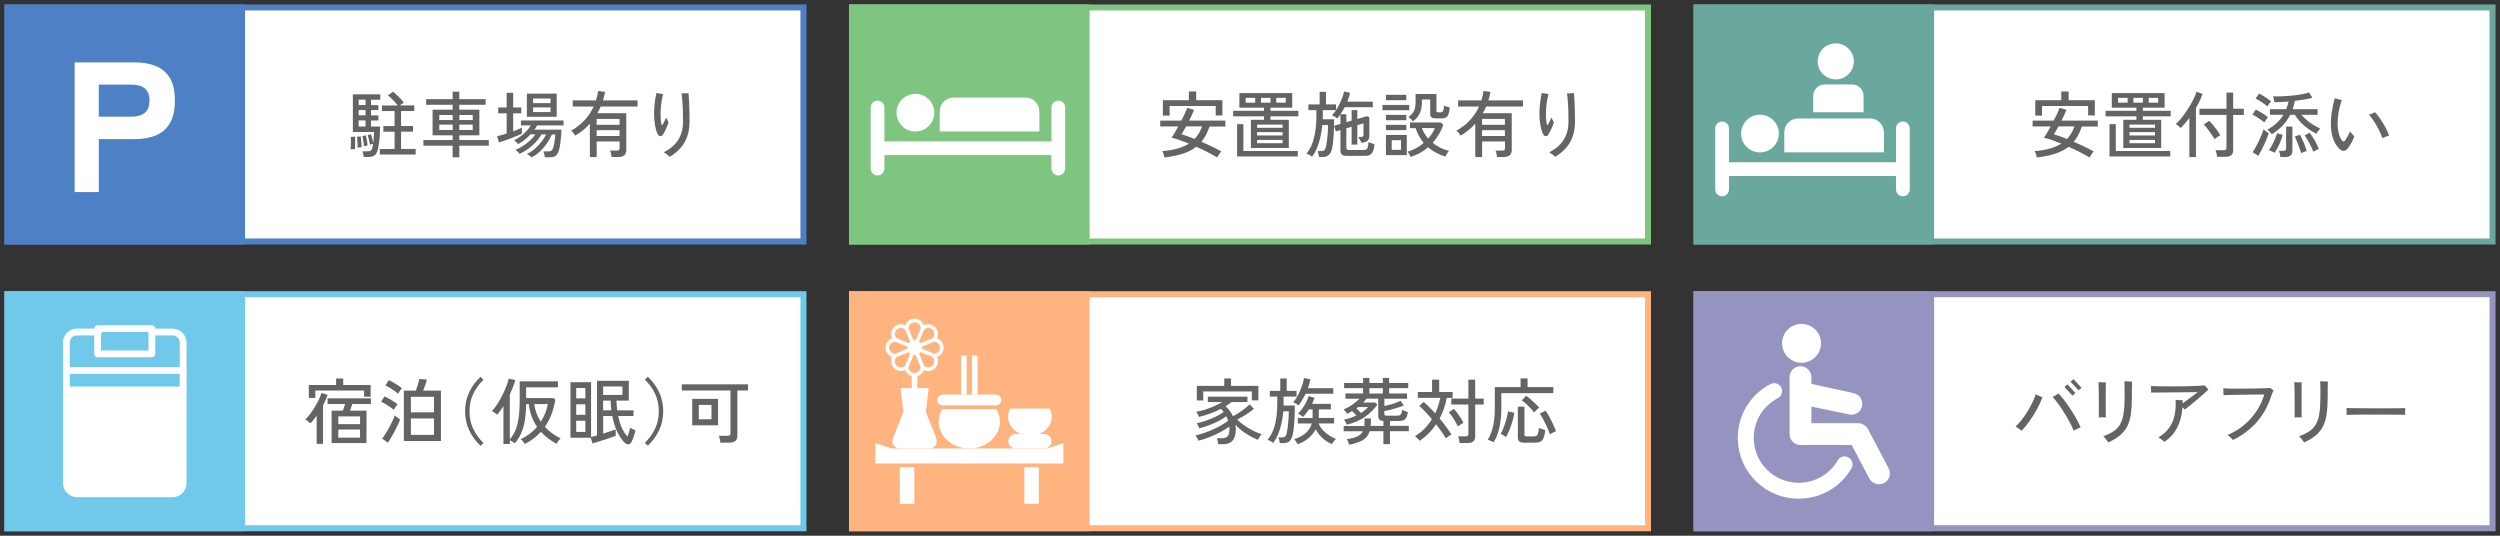
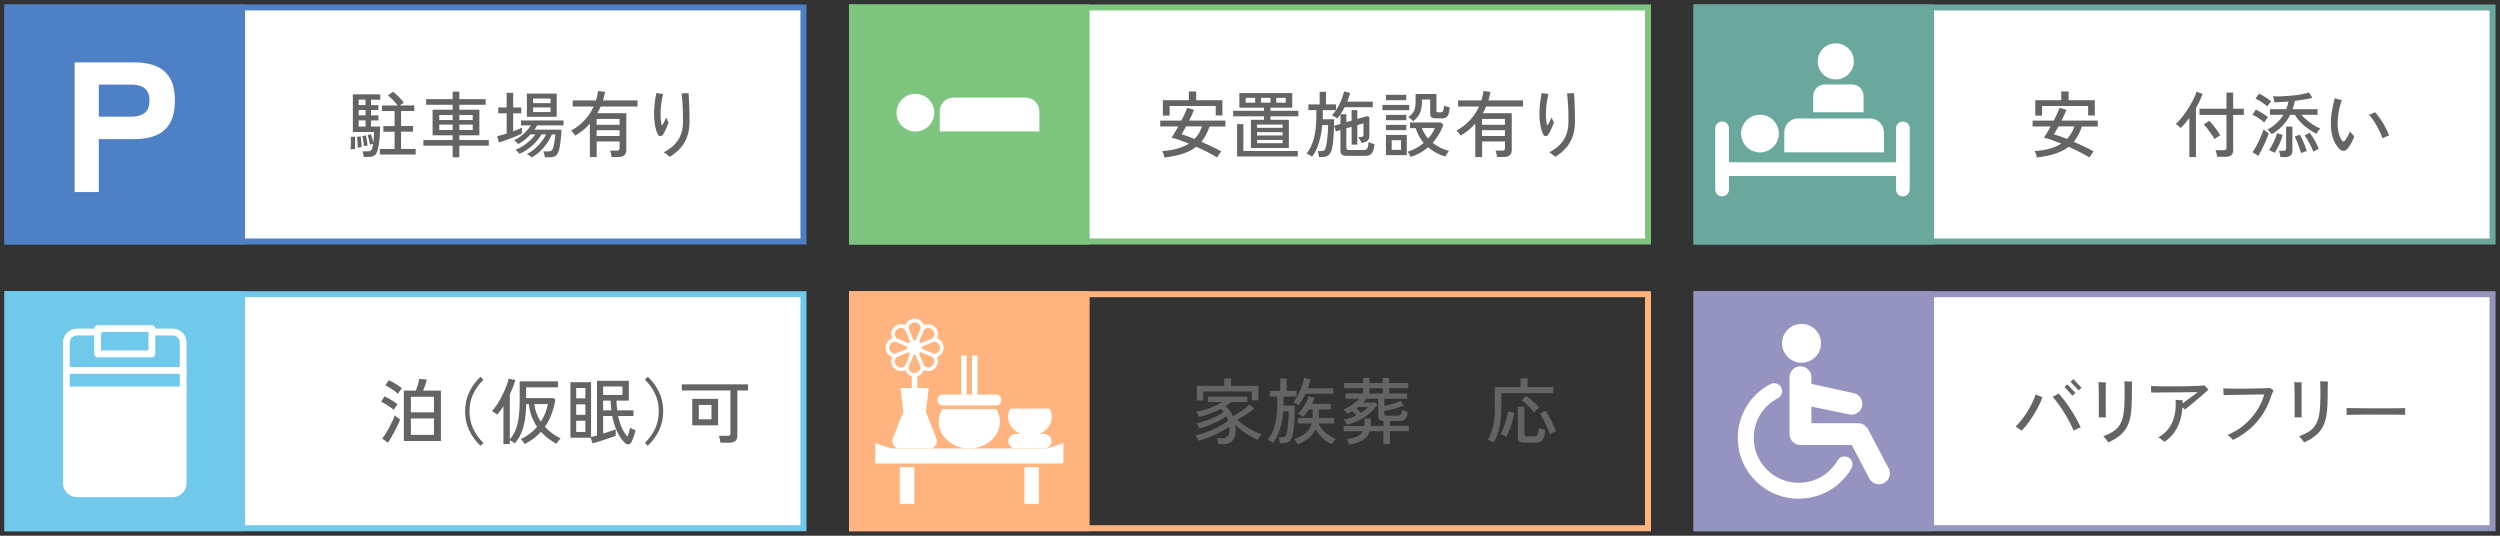
<svg xmlns="http://www.w3.org/2000/svg" id="_レイヤー_1" viewBox="0 0 560 120">
  <rect x="0" y="0" width="560" height="120" fill="#333333" stroke="none" />
  <defs>
    <style>.cls-1{fill:none;stroke:#fff;stroke-linecap:round;stroke-linejoin:round;stroke-width:1.52px;}.cls-2{fill:#6aa79c;}.cls-3{fill:#fff;}.cls-4{fill:#646464;}.cls-5{fill:#7ec57f;}.cls-6{fill:#ffb480;}.cls-7{fill:#4e80c6;}.cls-8{fill:#9594c0;}.cls-9{fill:#70c9eb;}</style>
  </defs>
  <rect class="cls-3" x="1.67" y="1.67" width="178.3" height="52.43" />
  <path class="cls-7" d="M179.3,2.34v51.08H2.34V2.34h176.96M180.65,1H1v53.77h179.65V1h0Z" />
  <rect class="cls-7" x="1" y="1" width="53.89" height="53.77" />
  <path class="cls-4" d="M78.52,33.45c.03-.23.06-.52.07-.87s.02-.71.02-1.06-.01-.64-.03-.85l.95-.08c.01.22.02.5.02.85,0,.35,0,.71,0,1.07,0,.36-.01.66-.02.9-.12,0-.29,0-.5,0-.22,0-.39.02-.52.04ZM81.47,35.15c-.02-.17-.06-.39-.11-.65-.05-.26-.11-.47-.16-.6h1.03c.38,0,.65-.06.82-.17s.3-.37.4-.78c.02-.1.04-.21.06-.34.02-.13.04-.26.06-.4-.1.02-.23.05-.39.1-.16.04-.27.08-.32.1-.04-.31-.11-.68-.21-1.1s-.19-.77-.29-1.05l.73-.18c.09.23.18.53.28.92s.18.72.23,1c.05-.37.1-.76.13-1.19.03-.43.05-.84.05-1.24h-4.74v-8.44h6.14v1.21h-2.07v1.21h1.65v1.11h-1.65v1.19h1.65v1.13h-1.65v1.37h2.04c0,.62-.02,1.25-.06,1.88-.04.63-.1,1.22-.18,1.77-.08.55-.16,1.02-.26,1.42-.16.69-.41,1.15-.75,1.39-.34.24-.83.35-1.46.35h-.97ZM80.1,33.08c.01-.2,0-.46,0-.78-.02-.32-.04-.63-.06-.94-.03-.31-.05-.55-.07-.72l.82-.1c.03.19.06.44.1.75.03.31.06.61.08.91.02.3.03.55.03.76-.08.01-.22.03-.44.05s-.37.04-.45.06ZM80.34,23.53h1.54v-1.21h-1.54v1.21ZM80.34,25.84h1.54v-1.19h-1.54v1.19ZM80.34,28.34h1.54v-1.37h-1.54v1.37ZM81.51,32.76c-.01-.21-.04-.46-.07-.75-.04-.28-.08-.57-.13-.85s-.1-.51-.15-.68l.81-.15c.05.19.1.43.15.72.05.29.09.57.14.85.04.28.07.51.08.69-.03.01-.11.03-.23.05s-.24.04-.36.06c-.12.02-.2.04-.24.05ZM85.08,34.63v-1.26h3.31v-3.86h-2.52v-1.27h2.52v-3.36h-2.83v-1.26h3.52c-.3-.4-.64-.79-1.02-1.19-.38-.39-.77-.76-1.18-1.09l1.18-.79c.44.35.88.75,1.3,1.18.43.43.79.86,1.11,1.29-.11.04-.25.12-.42.24s-.33.24-.48.35h3.23v1.26h-2.96v3.36h2.67v1.27h-2.67v3.86h3.27v1.26h-8.04Z" />
  <path class="cls-4" d="M101.39,35.23v-2.6h-6.55v-1.26h6.55v-1.06h-4.49v-5.74h4.49v-1.1h-5.93v-1.26h5.93v-1.69h1.5v1.69h5.9v1.26h-5.9v1.1h4.49v5.74h-4.49v1.06h6.6v1.26h-6.6v2.6h-1.5ZM98.4,26.89h2.99v-1.13h-2.99v1.13ZM98.4,29.12h2.99v-1.21h-2.99v1.21ZM102.9,26.89h2.99v-1.13h-2.99v1.13ZM102.9,29.12h2.99v-1.21h-2.99v1.21Z" />
  <path class="cls-4" d="M111.76,31.91l-.39-1.42c.28-.05.6-.13.97-.23.37-.1.75-.22,1.15-.35v-4.53h-1.89v-1.31h1.89v-3.29h1.46v3.29h1.81v1.31h-1.81v4.05c.39-.15.75-.3,1.09-.44.34-.14.63-.27.86-.4v1.34c-.27.14-.62.3-1.07.49-.44.19-.91.38-1.41.57-.5.19-.99.37-1.46.53-.47.16-.87.29-1.2.39ZM119.04,35.23c-.04-.05-.13-.13-.27-.24s-.28-.22-.43-.32-.26-.17-.33-.19c.61-.27,1.2-.65,1.77-1.14s1.07-1.02,1.52-1.6c.45-.58.79-1.12,1.03-1.64h-1.02c-.35.59-.77,1.17-1.29,1.73-.51.56-1.08,1.07-1.71,1.52s-1.28.83-1.96,1.1c-.04-.08-.12-.17-.23-.3-.11-.12-.23-.24-.36-.36-.12-.12-.22-.19-.3-.23.55-.2,1.11-.49,1.68-.86.57-.37,1.1-.79,1.6-1.24s.89-.91,1.18-1.36h-1.08c-.4.44-.84.85-1.32,1.23s-.97.69-1.46.94c-.04-.06-.12-.16-.24-.27-.12-.12-.24-.23-.36-.35-.12-.11-.23-.19-.32-.23.47-.21.95-.5,1.44-.86s.93-.76,1.34-1.19.73-.86.97-1.28h-2.2v-1.1h9.54v1.1h-5.93c-.08.16-.16.32-.26.48-.1.16-.2.31-.32.48h6.05c-.01.29-.03.65-.06,1.09s-.07.89-.12,1.36c-.05.47-.12.92-.2,1.35-.08.42-.17.78-.27,1.06-.17.49-.41.84-.7,1.03s-.71.29-1.24.29h-1.15c-.01-.22-.05-.45-.11-.7-.06-.25-.14-.46-.23-.62h1.18c.26,0,.46-.05.61-.14s.27-.27.37-.52c.06-.16.13-.38.19-.65.06-.27.12-.57.17-.88.05-.31.1-.61.13-.9.03-.28.05-.51.06-.69h-.79c-.27.67-.64,1.34-1.11,2.01-.47.67-1,1.28-1.59,1.83s-1.22.98-1.88,1.29ZM118.02,26.16v-5.19h6.68v5.19h-6.68ZM119.41,23.1h3.91v-1.03h-3.91v1.03ZM119.41,25.11h3.91v-1.05h-3.91v1.05Z" />
  <path class="cls-4" d="M132.13,35.18v-7.48c-.47.54-.99,1.03-1.54,1.48s-1.14.85-1.75,1.2c-.09-.17-.23-.37-.42-.6-.19-.23-.37-.39-.52-.5,1.15-.65,2.16-1.42,3.02-2.34.86-.91,1.54-1.94,2.06-3.08h-4.69v-1.37h5.21c.22-.68.37-1.38.47-2.1l1.57.19c-.05.33-.12.66-.21.97-.09.31-.17.62-.26.94h7.74v1.37h-8.25c-.11.26-.22.51-.35.76s-.26.49-.4.73h6.48v8.29c0,1.02-.6,1.53-1.79,1.53h-1.5c-.02-.2-.06-.45-.13-.74-.06-.29-.13-.52-.21-.69h1.49c.23,0,.39-.04.49-.12.1-.08.15-.22.15-.43v-1.5h-5.13v3.5h-1.52ZM133.65,27.95h5.13v-1.31h-5.13v1.31ZM133.65,30.47h5.13v-1.31h-5.13v1.31Z" />
  <path class="cls-4" d="M148.52,30.13c-.15.24-.35.36-.58.37-.24.01-.43-.12-.58-.39-.26-.49-.47-1.15-.62-1.98s-.23-1.69-.23-2.59c0-.71.04-1.48.13-2.31.09-.83.22-1.63.39-2.4.22.02.48.06.78.12.31.06.55.1.72.12-.21.84-.36,1.67-.45,2.5-.1.83-.13,1.61-.11,2.34s.09,1.38.19,1.94c.02.12.06.18.12.18s.13-.07.2-.21c.1-.17.23-.41.39-.73.16-.31.28-.58.36-.79.03.1.08.22.15.38.07.16.14.31.22.46.08.15.13.26.16.32-.09.24-.2.52-.34.86-.14.34-.29.67-.44,1-.16.33-.3.59-.44.8ZM150.02,35.13c-.09-.1-.22-.22-.4-.35-.18-.14-.36-.28-.53-.41-.18-.13-.32-.22-.41-.27,1.42-.7,2.5-1.62,3.23-2.76.73-1.14,1.09-2.52,1.09-4.15,0-1.1-.02-2.03-.05-2.8s-.07-1.43-.12-1.98c-.05-.55-.1-1.06-.15-1.51.1,0,.25,0,.45,0,.2,0,.41-.01.62-.02.21,0,.37,0,.49,0,.04.52.08,1.12.11,1.8.03.68.06,1.41.08,2.18s.03,1.55.03,2.35c0,1.28-.18,2.41-.53,3.39-.35.98-.85,1.84-1.51,2.57-.66.74-1.46,1.4-2.41,1.98Z" />
  <path class="cls-3" d="M16.72,43.01V13.98h13.47c1.83,0,3.42.28,4.76.83,1.34.55,2.38,1.45,3.12,2.7s1.1,2.92,1.1,5.02-.37,3.78-1.1,5.04c-.73,1.26-1.77,2.17-3.12,2.74-1.34.57-2.93.85-4.76.85h-8.06v11.86h-5.4ZM22.13,26.13h7.32c1.25,0,2.23-.28,2.95-.83.72-.55,1.08-1.48,1.08-2.78s-.36-2.18-1.08-2.74c-.72-.55-1.7-.83-2.95-.83h-7.32v7.17Z" />
  <rect class="cls-3" x="190.85" y="1.67" width="178.3" height="52.43" />
  <path class="cls-5" d="M368.48,2.34v51.08h-176.96V2.34h176.96M369.82,1h-179.65v53.77h179.65V1h0Z" />
  <rect class="cls-5" x="190.18" y="1" width="53.89" height="53.77" />
  <path class="cls-4" d="M260.84,35.26c-.03-.18-.1-.42-.2-.73s-.21-.53-.31-.69c2.52-.17,4.52-.73,5.98-1.68-1.47-.6-2.76-1.04-3.88-1.32.2-.29.44-.66.7-1.1.26-.45.53-.92.8-1.41h-4.04v-1.32h4.74c.28-.54.54-1.06.77-1.56s.41-.93.54-1.28l1.54.44c-.14.34-.31.72-.5,1.14-.19.41-.4.84-.61,1.27h8.12v1.32h-3.56c-.23.69-.49,1.31-.79,1.88-.3.56-.64,1.08-1.02,1.54.8.34,1.58.7,2.36,1.07s1.48.74,2.1,1.1c-.09.09-.19.21-.32.38-.12.17-.24.34-.35.51-.11.17-.19.32-.26.45-.67-.4-1.41-.8-2.21-1.22-.81-.41-1.63-.8-2.47-1.17-.84.66-1.84,1.17-3.01,1.55s-2.53.66-4.11.84ZM260.48,25.89v-3.44h5.82v-1.97h1.65v1.97h5.87v3.42h-1.5v-2.13h-10.32v2.15h-1.52ZM267.58,31.13c.74-.77,1.3-1.71,1.67-2.81h-3.57c-.19.37-.38.7-.56,1-.18.3-.33.56-.46.77.42.12.88.27,1.38.44.5.18,1.02.37,1.54.59Z" />
  <path class="cls-4" d="M280.2,33.15v-6.32h2.93v-.77h-6.9v-1.24h6.9v-.71h-5.51v-3.27h11.84v3.27h-4.87v.71h6.24v1.24h-6.24v.77h4.11v6.32h-8.49ZM277.11,35.04v-7.24h1.41v6.02h12.19v1.23h-13.6ZM279.03,23h2.13v-1.08h-2.13v1.08ZM281.59,28.62h5.71v-.71h-5.71v.71ZM281.59,30.34h5.71v-.74h-5.71v.74ZM281.59,32.07h5.71v-.73h-5.71v.73ZM282.46,23h2.13v-1.08h-2.13v1.08ZM285.89,23h2.12v-1.08h-2.12v1.08Z" />
  <path class="cls-4" d="M295.46,35.16c-.02-.18-.06-.41-.12-.69-.06-.28-.12-.49-.17-.63h.86c.28,0,.5-.08.65-.23.15-.15.27-.45.37-.9.05-.25.11-.57.16-.97s.1-.83.15-1.28c.04-.46.08-.9.1-1.33s.03-.8.03-1.11h-1.29c-.09.9-.23,1.8-.43,2.69s-.46,1.71-.77,2.47c-.31.76-.68,1.4-1.1,1.93-.09-.09-.21-.18-.37-.27-.16-.1-.32-.19-.48-.27-.16-.08-.3-.13-.4-.15.73-.86,1.29-2.01,1.66-3.44.37-1.43.56-3.07.56-4.92v-1.39h-1.79v-1.29h2.52v-2.82h1.42v2.82h2.25v1.29h-2.96v1.71c0,.11,0,.22-.02.34h2.55c0,.52,0,1.08-.02,1.69-.02.61-.04,1.23-.08,1.84-.04.61-.08,1.18-.14,1.69s-.12.94-.19,1.26c-.17.7-.43,1.2-.76,1.51-.33.31-.82.46-1.46.46h-.71ZM301.75,34.92c-.53,0-.91-.09-1.14-.27s-.35-.48-.35-.9v-4.61l-1.02.29-.4-1.26,1.42-.42v-2.15c-.23.34-.46.66-.7.94-.14-.12-.34-.25-.59-.4-.25-.15-.46-.26-.61-.32.31-.3.61-.68.91-1.14.29-.46.56-.94.81-1.45s.46-1.01.63-1.49c.17-.48.29-.9.36-1.26l1.37.32c-.09.33-.18.67-.29,1-.11.33-.23.66-.36.98h5.72v1.24h-6.31c-.14.27-.29.54-.44.8s-.32.52-.49.77h1.31v1.77l1.18-.34v-2.35h1.28v1.98l2.17-.63.52.23v4.26c0,.45-.14.79-.41,1.02-.27.23-.73.38-1.37.46-.08-.21-.17-.42-.29-.62-.12-.2-.22-.34-.31-.41-.01-.03,0-.09.02-.16v-.13h.52c.19,0,.33-.04.41-.11.08-.08.12-.2.12-.37v-2.56l-1.38.4v4.37h-1.28v-4l-1.18.35v4.37c0,.16.04.28.13.36s.25.12.49.12h3.01c.3,0,.54-.02.72-.07.18-.05.32-.2.41-.45.1-.25.17-.67.21-1.27.15.09.37.17.65.27.29.09.52.16.7.22-.08.62-.18,1.11-.31,1.47-.13.35-.29.61-.48.77-.19.16-.41.26-.67.31s-.55.06-.89.06h-3.82Z" />
  <path class="cls-4" d="M309.67,24.68v-1.18h6v1.18h-6ZM310.45,26.92v-1.19h4.56v1.19h-4.56ZM310.45,29.15v-1.18h4.56v1.18h-4.56ZM310.45,34.75v-4.53h4.67v4.53h-4.67ZM310.46,22.45v-1.21h4.54v1.21h-4.54ZM311.74,33.57h2.09v-2.16h-2.09v2.16ZM315.98,35.15c-.05-.15-.15-.35-.3-.61-.15-.26-.28-.44-.4-.55.7-.2,1.36-.48,1.96-.82.61-.34,1.17-.73,1.67-1.16-.42-.49-.78-1.02-1.08-1.58s-.54-1.13-.73-1.73h-1.26v-1.26h6.92l.55.53c-.56,1.53-1.36,2.87-2.39,4.03.52.42,1.09.78,1.71,1.09.62.31,1.26.54,1.93.69-.08.09-.17.21-.28.38s-.22.33-.31.5c-.09.17-.15.3-.19.4-.77-.21-1.47-.5-2.12-.85-.65-.35-1.23-.76-1.76-1.22-.56.48-1.17.91-1.83,1.27-.66.37-1.36.66-2.1.89ZM316.53,27.16c-.13-.16-.29-.33-.49-.51-.2-.18-.39-.31-.57-.41.4-.31.71-.61.95-.9.23-.29.4-.63.51-1.02.11-.39.16-.88.16-1.48v-1.79h4.67v3.76c0,.13.03.22.09.27.06.05.18.08.36.08h.47c.16,0,.29-.03.4-.1.1-.07.19-.21.25-.43.06-.22.11-.54.13-.97.15.08.35.15.61.22.25.07.48.13.67.17-.05.69-.15,1.21-.29,1.56-.14.35-.34.6-.61.73-.26.13-.6.19-1.01.19h-.99c-.56,0-.95-.08-1.16-.23-.22-.15-.32-.41-.32-.79v-3.21h-1.86v.63c0,.94-.15,1.73-.44,2.4-.3.66-.8,1.27-1.51,1.83ZM319.92,31.03c.67-.76,1.16-1.54,1.49-2.34h-2.91c.15.42.35.83.59,1.22s.52.77.83,1.12Z" />
  <path class="cls-4" d="M330.46,35.18v-7.48c-.47.54-.99,1.03-1.54,1.48-.56.45-1.14.85-1.75,1.2-.09-.17-.23-.37-.42-.6-.19-.23-.37-.39-.52-.5,1.15-.65,2.16-1.42,3.02-2.34.86-.91,1.54-1.94,2.06-3.08h-4.69v-1.37h5.21c.22-.68.37-1.38.47-2.1l1.57.19c-.05.33-.12.66-.21.97-.09.31-.17.62-.26.94h7.75v1.37h-8.25c-.11.26-.22.51-.35.76s-.26.49-.4.73h6.48v8.29c0,1.02-.6,1.53-1.79,1.53h-1.5c-.02-.2-.06-.45-.13-.74-.07-.29-.13-.52-.21-.69h1.49c.23,0,.39-.04.48-.12.1-.08.15-.22.15-.43v-1.5h-5.12v3.5h-1.52ZM331.98,27.95h5.12v-1.31h-5.12v1.31ZM331.98,30.47h5.12v-1.31h-5.12v1.31Z" />
  <path class="cls-4" d="M346.85,30.13c-.15.24-.34.36-.58.37s-.43-.12-.58-.39c-.26-.49-.47-1.15-.62-1.98-.16-.82-.24-1.69-.24-2.59,0-.71.04-1.48.13-2.31.09-.83.22-1.63.39-2.4.22.02.48.06.78.12.31.06.55.1.72.12-.21.84-.36,1.67-.45,2.5-.1.83-.13,1.61-.11,2.34.02.73.09,1.38.19,1.94.02.12.06.18.12.18s.13-.07.2-.21c.1-.17.23-.41.39-.73.16-.31.28-.58.36-.79.03.1.08.22.15.38s.14.31.22.46c.08.15.13.26.16.32-.09.24-.2.52-.34.86-.14.34-.29.67-.45,1s-.3.59-.44.8ZM348.36,35.13c-.09-.1-.22-.22-.4-.35-.18-.14-.36-.28-.53-.41s-.32-.22-.41-.27c1.42-.7,2.5-1.62,3.23-2.76.73-1.14,1.09-2.52,1.09-4.15,0-1.1-.02-2.03-.05-2.8-.03-.77-.07-1.43-.12-1.98-.05-.55-.1-1.06-.15-1.51.1,0,.25,0,.45,0,.2,0,.41-.01.62-.02s.37,0,.49,0c.04.52.08,1.12.11,1.8s.06,1.41.08,2.18c.02.77.03,1.55.03,2.35,0,1.28-.18,2.41-.53,3.39-.35.98-.85,1.84-1.51,2.57-.66.74-1.46,1.4-2.41,1.98Z" />
-   <path class="cls-3" d="M237.06,22.54c-.85,0-1.54.69-1.54,1.54v7.59h-37.41v-7.59c0-.85-.69-1.54-1.54-1.54s-1.54.69-1.54,1.54v13.68c0,.85.69,1.54,1.54,1.54s1.54-.69,1.54-1.54v-3.02h37.41v3.02c0,.85.69,1.54,1.54,1.54s1.54-.69,1.54-1.54v-13.68c0-.85-.69-1.54-1.54-1.54Z" />
  <ellipse class="cls-3" cx="205.05" cy="25.24" rx="4.23" ry="4.22" />
  <path class="cls-3" d="M232.81,24.94c0-1.69-1.39-3.08-3.08-3.08h-16.15c-1.7,0-3.08,1.38-3.08,3.08v4.51h22.32v-4.51Z" />
  <rect class="cls-3" x="380.02" y="1.67" width="178.3" height="52.43" />
  <path class="cls-2" d="M557.66,2.34v51.08h-176.96V2.34h176.96M559,1h-179.65v53.77h179.65V1h0Z" />
  <rect class="cls-2" x="379.35" y="1" width="53.89" height="53.77" />
  <path class="cls-4" d="M456.26,35.26c-.03-.18-.1-.42-.2-.73-.1-.3-.21-.53-.32-.69,2.52-.17,4.52-.73,5.98-1.68-1.47-.6-2.76-1.04-3.88-1.32.21-.29.44-.66.7-1.1.26-.45.53-.92.8-1.41h-4.04v-1.32h4.74c.28-.54.54-1.06.77-1.56s.41-.93.54-1.28l1.54.44c-.14.34-.31.72-.5,1.14-.19.41-.4.84-.61,1.27h8.12v1.32h-3.56c-.23.69-.49,1.31-.79,1.88s-.64,1.08-1.02,1.54c.8.34,1.58.7,2.36,1.07s1.48.74,2.1,1.1c-.09.09-.19.21-.32.38-.12.17-.24.34-.35.51-.11.17-.19.32-.26.45-.67-.4-1.41-.8-2.22-1.22-.81-.41-1.63-.8-2.47-1.17-.84.66-1.84,1.17-3.01,1.55s-2.53.66-4.11.84ZM455.9,25.89v-3.44h5.82v-1.97h1.65v1.97h5.87v3.42h-1.5v-2.13h-10.32v2.15h-1.52ZM463,31.13c.74-.77,1.3-1.71,1.67-2.81h-3.57c-.19.37-.38.7-.56,1-.18.3-.33.56-.46.77.42.12.88.27,1.38.44.5.18,1.02.37,1.54.59Z" />
-   <path class="cls-4" d="M475.62,33.15v-6.32h2.93v-.77h-6.9v-1.24h6.9v-.71h-5.51v-3.27h11.83v3.27h-4.87v.71h6.24v1.24h-6.24v.77h4.11v6.32h-8.49ZM472.53,35.04v-7.24h1.41v6.02h12.19v1.23h-13.6ZM474.45,23h2.13v-1.08h-2.13v1.08ZM477.01,28.62h5.71v-.71h-5.71v.71ZM477.01,30.34h5.71v-.74h-5.71v.74ZM477.01,32.07h5.71v-.73h-5.71v.73ZM477.88,23h2.13v-1.08h-2.13v1.08ZM481.31,23h2.12v-1.08h-2.12v1.08Z" />
  <path class="cls-4" d="M490.42,35.18v-8.76c-.32.43-.65.84-.99,1.23-.33.39-.66.73-.97,1.03-.1-.12-.26-.28-.5-.48-.24-.2-.43-.34-.58-.43.33-.29.69-.66,1.07-1.11.38-.45.75-.95,1.13-1.49.38-.54.73-1.1,1.06-1.66.33-.56.61-1.1.85-1.61s.41-.96.52-1.35l1.37.48c-.17.49-.39,1.01-.64,1.55-.25.54-.54,1.08-.85,1.61v10.99h-1.47ZM496.63,35.13c-.01-.2-.05-.46-.13-.77-.08-.31-.15-.55-.23-.71h1.83c.23,0,.39-.04.48-.12.1-.08.15-.23.15-.44v-7.34h-6.05v-1.4h6.05v-3.61h1.5v3.61h2.39v1.4h-2.39v7.87c0,.53-.14.91-.43,1.15-.29.24-.73.36-1.33.36h-1.84ZM496.05,31.18c-.15-.3-.37-.66-.66-1.08-.29-.42-.58-.83-.9-1.23-.31-.4-.59-.73-.84-.98l1.23-.84c.26.26.54.58.85.96.31.38.61.77.9,1.18.29.4.53.78.71,1.12-.1.04-.24.12-.41.23-.18.11-.35.23-.52.35-.17.12-.29.22-.36.28Z" />
  <path class="cls-4" d="M507.21,27.44c-.19-.18-.45-.39-.77-.61-.32-.23-.64-.44-.98-.65-.33-.21-.64-.37-.91-.48l.74-1.16c.28.13.59.29.92.49.33.2.66.4.99.61.32.21.6.42.82.62-.05.06-.14.18-.26.34-.12.16-.23.32-.34.48-.11.16-.18.28-.23.35ZM505.86,34.91l-1.28-.82c.22-.31.44-.69.69-1.12.24-.44.48-.89.71-1.37s.44-.95.62-1.4c.18-.46.32-.86.42-1.22.09.08.21.17.36.29.15.12.3.23.45.34.15.11.27.19.37.24-.1.33-.24.72-.42,1.17s-.39.91-.61,1.39-.45.94-.68,1.38c-.23.44-.44.82-.63,1.13ZM507.88,23.84c-.19-.18-.45-.39-.76-.61-.31-.23-.64-.44-.97-.65-.33-.21-.64-.37-.91-.49l.78-1.13c.26.12.56.28.91.48.34.2.68.42,1.01.65.33.23.59.43.8.61-.05.06-.14.18-.27.33s-.24.31-.36.46c-.11.15-.19.27-.23.35ZM508.88,30.05c-.11-.14-.26-.32-.46-.53s-.37-.38-.53-.48c.82-.44,1.52-.94,2.11-1.5.59-.56,1.08-1.17,1.48-1.82h-3.01v-1.26h3.64c.23-.56.4-1.13.53-1.71-.53.04-1.06.08-1.59.1s-1.05.05-1.56.06c-.02-.16-.07-.39-.15-.69s-.14-.51-.19-.65c.61.03,1.29.04,2.02,0,.73-.03,1.47-.08,2.21-.15.74-.07,1.45-.17,2.11-.29s1.24-.26,1.74-.42l.73,1.21c-.54.14-1.14.27-1.81.38-.67.11-1.37.21-2.1.3-.06.33-.14.65-.23.96s-.18.6-.27.9h5.59v1.26h-3.62c.34.4.75.79,1.21,1.19.46.39.95.75,1.47,1.07.52.32,1.03.59,1.54.81-.08.06-.17.17-.28.31-.11.15-.22.3-.33.45-.11.16-.19.29-.26.41-.64-.31-1.26-.69-1.87-1.13-.61-.44-1.17-.92-1.67-1.45s-.94-1.08-1.29-1.66h-1.03c-.46.91-1.04,1.73-1.72,2.44-.68.72-1.49,1.35-2.4,1.9ZM509.51,34.23c-.08-.05-.19-.12-.36-.2s-.33-.16-.49-.23c-.17-.07-.3-.13-.41-.16.25-.35.49-.75.72-1.19s.44-.88.63-1.34.34-.88.46-1.28l1.26.39c-.17.67-.42,1.37-.75,2.1-.33.73-.68,1.37-1.06,1.92ZM510.82,35.2c-.02-.19-.06-.44-.13-.73-.06-.3-.13-.52-.19-.69h.97c.22,0,.37-.04.47-.11.1-.08.15-.21.15-.42v-4.89h1.41v5.37c0,.51-.14.88-.42,1.11-.28.24-.71.35-1.29.35h-.95ZM515.44,34.28c-.12-.37-.25-.77-.4-1.21-.15-.44-.31-.88-.49-1.31-.17-.44-.35-.83-.53-1.17l1.18-.42c.33.62.63,1.26.88,1.9.25.64.47,1.23.64,1.77-.15.02-.36.09-.64.19-.28.11-.49.19-.64.26ZM518.21,34c-.25-.6-.54-1.23-.89-1.9-.34-.66-.71-1.25-1.08-1.77l1.12-.6c.45.59.85,1.19,1.19,1.81.34.61.63,1.22.88,1.82-.15.04-.35.13-.61.27-.25.13-.46.26-.61.36Z" />
  <path class="cls-4" d="M524.04,33.36c-.6-.57-1.07-1.31-1.39-2.21-.32-.9-.5-1.91-.53-3.02-.03-.99.04-2.01.2-3.05s.39-2.07.66-3.08c.19.06.46.14.78.23.33.09.59.15.8.19-.33.94-.58,1.89-.73,2.85s-.22,1.88-.21,2.73c.02.69.12,1.34.28,1.94.17.61.38,1.09.64,1.46.28.37.54.38.79.03.15-.21.33-.52.55-.9.21-.39.39-.75.53-1.08.09.12.19.25.32.4.13.15.25.28.37.41.12.13.21.23.26.29-.16.46-.37.93-.62,1.4-.25.47-.51.88-.77,1.21-.31.4-.63.61-.95.63-.32.02-.65-.12-.99-.44ZM533.66,30.95c-.19-.57-.45-1.17-.76-1.8-.31-.63-.66-1.24-1.04-1.84-.38-.6-.78-1.14-1.2-1.62.2-.05.45-.14.73-.26.28-.12.49-.22.61-.29.42.44.84.97,1.25,1.58.42.61.79,1.24,1.13,1.88.34.64.6,1.23.78,1.77-.16.04-.4.12-.7.24-.31.12-.57.23-.8.34Z" />
  <ellipse class="cls-3" cx="411.21" cy="13.75" rx="4.05" ry="4.04" />
  <path class="cls-3" d="M408.74,18.92h6.13c1.42,0,2.57,1.15,2.57,2.57v3.66h-11.28v-3.66c0-1.42,1.15-2.57,2.57-2.57Z" />
  <path class="cls-3" d="M426.24,27.22c-.85,0-1.54.69-1.54,1.54v7.59h-37.41v-7.59c0-.85-.69-1.54-1.54-1.54s-1.54.69-1.54,1.54v13.68c0,.85.69,1.54,1.54,1.54s1.54-.69,1.54-1.54v-3.02h37.41v3.02c0,.85.69,1.54,1.54,1.54s1.54-.69,1.54-1.54v-13.68c0-.85-.69-1.54-1.54-1.54Z" />
  <ellipse class="cls-3" cx="394.23" cy="29.92" rx="4.23" ry="4.22" />
  <path class="cls-3" d="M421.99,29.62c0-1.69-1.39-3.08-3.08-3.08h-16.15c-1.7,0-3.08,1.38-3.08,3.08v4.51h22.32v-4.51Z" />
  <rect class="cls-3" x="1.67" y="65.9" width="178.3" height="52.43" />
  <path class="cls-9" d="M179.3,66.57v51.08H2.34v-51.08h176.96M180.65,65.23H1v53.77h179.65v-53.77h0Z" />
  <rect class="cls-9" x="1" y="65.23" width="53.89" height="53.77" />
-   <path class="cls-4" d="M70.93,99.43v-6.32c-.24.33-.47.65-.7.94-.23.29-.46.55-.69.79-.08-.08-.19-.17-.34-.29s-.3-.23-.45-.35c-.15-.11-.27-.19-.36-.23.33-.31.69-.73,1.08-1.24.38-.52.75-1.06,1.1-1.65.35-.58.65-1.14.91-1.69.26-.54.43-1,.52-1.36l1.39.42c-.25.74-.59,1.53-1.03,2.35v8.63h-1.42ZM69.17,89.13v-2.89h6.11v-1.47h1.6v1.47h6.14v2.63h-1.46v-1.39h-10.93v1.65h-1.47ZM74.28,99.25v-7.26h2.51c.09-.24.18-.49.27-.77.1-.28.18-.52.26-.73h-3.93v-1.26h9.69v1.26h-4.16c-.08.23-.16.48-.25.76-.09.28-.18.53-.27.74h3.7v7.26h-7.83ZM75.78,95.01h4.87v-1.74h-4.87v1.74ZM75.78,98.04h4.87v-1.82h-4.87v1.82Z" />
  <path class="cls-4" d="M88.19,91.8c-.19-.17-.46-.38-.81-.61-.35-.24-.7-.46-1.06-.69-.36-.22-.68-.39-.95-.51l.76-1.21c.3.14.63.31.99.51.36.2.71.41,1.05.63.34.22.63.43.87.64-.06.09-.16.21-.27.37-.12.16-.23.32-.34.48-.11.16-.19.29-.24.39ZM86.89,99.17l-1.29-.94c.24-.3.5-.67.78-1.11.28-.44.56-.91.82-1.41.27-.5.51-.98.73-1.45.22-.47.38-.87.5-1.22.1.08.22.18.37.31s.3.25.46.36c.16.11.28.2.36.25-.11.33-.27.73-.49,1.19-.22.46-.46.95-.73,1.45-.26.51-.53.98-.79,1.44s-.5.83-.72,1.13ZM89.15,88.2c-.19-.18-.46-.4-.81-.65-.35-.25-.7-.48-1.07-.71-.37-.23-.68-.39-.95-.5l.76-1.19c.28.12.61.29.99.5.38.22.74.44,1.1.68.36.24.64.45.84.65-.05.06-.14.18-.26.35-.12.17-.24.33-.36.5-.12.17-.2.29-.24.38ZM90.46,98.78v-11.28h2.68c.1-.26.2-.55.31-.87.11-.32.2-.64.29-.96.09-.32.15-.58.19-.8l1.68.16c-.08.34-.19.75-.36,1.23s-.32.89-.47,1.24h3.99v11.28h-8.33ZM92.04,92.36h5.17v-3.48h-5.17v3.48ZM92.04,97.41h5.17v-3.68h-5.17v3.68Z" />
  <path class="cls-4" d="M107.63,99.85c-1.05-.97-1.88-2.11-2.51-3.41-.63-1.31-.94-2.74-.94-4.31s.31-3.01.94-4.31c.62-1.31,1.46-2.44,2.51-3.41l.66.65c-.98.97-1.75,2.04-2.3,3.2s-.82,2.46-.82,3.88.27,2.71.82,3.88c.55,1.17,1.31,2.23,2.3,3.2l-.66.65Z" />
  <path class="cls-4" d="M112.77,99.46v-8.48c-.23.35-.46.69-.69,1.02-.23.32-.47.62-.7.89-.15-.14-.34-.28-.57-.44-.23-.15-.43-.27-.61-.37.4-.42.8-.94,1.2-1.56.4-.62.77-1.28,1.12-1.98.35-.7.65-1.38.9-2.03.25-.66.42-1.22.52-1.69l1.49.32c-.3,1.04-.71,2.12-1.23,3.23v10.07c.87-1.02,1.46-2.24,1.76-3.65.3-1.41.45-3.06.45-4.95v-4.42h8.57v1.34h-7.13v2.4h6.1l.45.34c-.39,2.42-1.17,4.46-2.34,6.11.51.55,1.06,1.04,1.66,1.48.6.44,1.21.81,1.85,1.12-.1.08-.21.19-.33.34-.12.15-.24.31-.34.47-.1.16-.18.29-.23.39-.65-.34-1.26-.74-1.85-1.18s-1.13-.94-1.64-1.5c-1,1.09-2.21,1.99-3.62,2.73-.08-.14-.21-.33-.4-.56-.19-.24-.36-.41-.5-.52,1.46-.72,2.67-1.64,3.65-2.76-.48-.71-.89-1.49-1.21-2.34s-.54-1.77-.65-2.76h-.58c-.02,1.32-.12,2.51-.29,3.57-.17,1.06-.44,2.01-.8,2.86s-.84,1.63-1.45,2.34c-.11-.09-.28-.2-.52-.35-.24-.15-.44-.26-.6-.33v.85h-1.42ZM121.15,94.46c.38-.58.7-1.2.96-1.86.26-.66.47-1.36.61-2.09h-3.06c.11.76.29,1.47.54,2.13.25.66.57,1.26.95,1.82Z" />
  <path class="cls-4" d="M132.73,99.31l-.42-1.26h-4.53v-12.44h4.62v12.28c.17-.04.37-.09.6-.15.23-.06.47-.13.73-.2v-12.24h7.13v4.44h-2.78c.02.39.05.76.07,1.12s.06.71.1,1.06h3.65v1.27h-3.43c.22,1.05.5,1.97.86,2.73.36.77.77,1.4,1.22,1.88.13-.31.25-.65.36-1.01.11-.36.18-.69.23-.98.08.05.19.12.34.19.15.08.31.15.48.23.17.08.3.13.4.18-.09.39-.22.83-.39,1.34s-.35.94-.53,1.29c-.17.32-.41.49-.7.49s-.58-.13-.86-.41c-.61-.62-1.16-1.43-1.63-2.41s-.84-2.16-1.1-3.52h-2.04v3.94c.55-.17,1.08-.35,1.59-.52.51-.18.92-.32,1.22-.43v1.45c-.29.11-.67.24-1.13.4-.46.16-.95.33-1.46.49-.51.17-1,.32-1.46.46-.46.14-.84.25-1.14.34ZM129.07,89.22h2.05v-2.31h-2.05v2.31ZM129.07,92.91h2.05v-2.34h-2.05v2.34ZM129.07,96.75h2.05v-2.5h-2.05v2.5ZM135.1,88.46h4.33v-1.89h-4.33v1.89ZM135.1,91.91h1.84c-.04-.34-.08-.7-.1-1.06-.03-.37-.05-.74-.07-1.11h-1.67v2.18Z" />
  <path class="cls-4" d="M145.11,99.85l-.66-.65c.99-.97,1.76-2.04,2.3-3.2.54-1.17.82-2.46.82-3.88s-.27-2.71-.82-3.88c-.54-1.17-1.31-2.23-2.3-3.2l.66-.65c1.05.97,1.88,2.1,2.51,3.41.62,1.31.94,2.75.94,4.31s-.31,3.01-.94,4.31c-.63,1.31-1.46,2.44-2.51,3.41Z" />
  <path class="cls-4" d="M161.38,99.15c-.02-.22-.07-.48-.14-.8-.07-.32-.14-.56-.22-.73h1.96c.23,0,.39-.04.49-.11.1-.08.15-.23.15-.45v-9.6h-10.9v-1.37h14.83v1.37h-2.38v10.13c0,.54-.15.93-.45,1.19-.3.25-.77.38-1.39.38h-1.96ZM155.06,95.28v-5.94h5.79v5.94h-5.79ZM156.54,93.91h2.83v-3.21h-2.83v3.21Z" />
  <path class="cls-1" d="M34.21,74.37h4.44c1.31,0,2.38,1.06,2.38,2.37v31.5c0,1.31-1.06,2.37-2.38,2.37h-21.4c-1.31,0-2.38-1.06-2.38-2.37v-31.5c0-1.31,1.06-2.37,2.38-2.37h4.81" />
  <rect class="cls-1" x="21.87" y="73.61" width="12.15" height="5.66" />
  <line class="cls-1" x1="14.87" y1="82.98" x2="41.02" y2="82.98" />
  <line class="cls-1" x1="14.87" y1="87.35" x2="41.02" y2="87.35" />
  <path class="cls-3" d="M14.87,108.24c0,1.31,1.06,2.37,2.38,2.37h21.4c1.31,0,2.38-1.06,2.38-2.37v-20.78H14.87v20.78Z" />
-   <rect class="cls-3" x="190.85" y="65.9" width="178.3" height="52.43" />
  <path class="cls-6" d="M368.48,66.57v51.08h-176.96v-51.08h176.96M369.82,65.23h-179.65v53.77h179.65v-53.77h0Z" />
  <rect class="cls-6" x="190.18" y="65.23" width="53.89" height="53.77" />
  <path class="cls-4" d="M272.89,99.52c-.01-.18-.05-.42-.11-.71-.06-.29-.13-.51-.19-.66h1.29c.47,0,.84-.14,1.11-.43.26-.28.4-.8.4-1.56,0-.11,0-.21,0-.31,0-.1-.01-.19-.02-.29-.55.4-1.21.8-1.98,1.22-.77.41-1.58.79-2.44,1.13-.86.34-1.69.61-2.5.81-.03-.11-.09-.24-.17-.4s-.17-.31-.26-.46c-.09-.15-.17-.26-.23-.34.57-.12,1.19-.29,1.84-.51.66-.22,1.32-.48,1.99-.77.67-.29,1.3-.61,1.9-.95.6-.34,1.12-.69,1.58-1.05-.05-.18-.12-.36-.19-.52-.07-.17-.15-.33-.23-.49-.48.39-1.07.76-1.75,1.1s-1.4.66-2.15.94c-.75.28-1.46.51-2.14.68-.02-.1-.07-.22-.15-.38-.08-.16-.16-.31-.24-.45-.09-.15-.16-.24-.23-.3.66-.13,1.36-.33,2.12-.59.75-.26,1.48-.56,2.18-.9.7-.34,1.29-.69,1.78-1.04-.1-.13-.19-.25-.29-.37s-.21-.23-.32-.34c-.75.39-1.56.74-2.43,1.06-.86.32-1.7.57-2.51.75-.03-.1-.09-.22-.16-.37-.08-.15-.15-.3-.23-.45-.08-.15-.15-.26-.22-.32.69-.13,1.38-.3,2.08-.52s1.37-.48,2.01-.77c.65-.29,1.23-.59,1.76-.9h-3.23v-1.21h8.86v1.21h-3.56c-.35.3-.79.62-1.33.95.34.31.66.65.94,1.02.28.37.52.77.71,1.2.45-.24.92-.51,1.4-.82.48-.31.93-.63,1.34-.95.41-.32.75-.62.99-.89l.97,1.02c-.52.43-1.12.86-1.79,1.29-.68.43-1.33.8-1.96,1.11.36.35.77.7,1.23,1.05.46.34.95.66,1.46.96.51.3,1,.55,1.49.77.49.22.92.38,1.31.48-.09.08-.19.19-.3.35-.11.16-.22.33-.32.49-.1.17-.18.31-.24.43-.53-.2-1.1-.48-1.71-.82-.61-.34-1.21-.73-1.79-1.17s-1.08-.9-1.51-1.38c.02.15.04.31.05.47.01.16.02.32.02.48,0,1.17-.24,2.03-.71,2.58-.47.55-1.15.82-2.02.82h-1.16ZM268.09,89.7v-3.27h6.14v-1.66h1.52v1.66h6.13v3.24h-1.47v-1.98h-10.88v2.02h-1.44Z" />
  <path class="cls-4" d="M286.68,99.28c-.02-.17-.06-.4-.12-.68-.06-.28-.12-.49-.17-.63h.86c.28,0,.5-.07.65-.23.15-.15.27-.45.37-.9.05-.25.1-.57.15-.98.05-.4.09-.83.14-1.29.04-.46.08-.9.1-1.33s.03-.8.03-1.1h-1.23c-.08.9-.21,1.79-.4,2.67-.19.88-.45,1.69-.76,2.45-.31.76-.68,1.41-1.12,1.96-.09-.09-.21-.18-.37-.27-.16-.1-.32-.19-.48-.27-.16-.09-.3-.14-.4-.16.74-.86,1.29-1.97,1.65-3.33.36-1.36.53-2.97.53-4.82v-1.53h-1.67v-1.29h2.34v-2.77h1.44v2.77h2.21v1.29h-2.91v2h2.52c0,.52,0,1.08-.02,1.69-.02.61-.04,1.23-.08,1.84-.04.61-.09,1.18-.15,1.69s-.13.94-.2,1.26c-.16.7-.41,1.2-.74,1.5-.33.3-.82.45-1.46.45h-.71ZM290.88,90.81c-.11-.1-.29-.22-.56-.38-.26-.16-.48-.26-.65-.31.27-.29.54-.66.8-1.11.26-.45.51-.94.74-1.46.23-.52.42-1.03.57-1.53s.26-.94.32-1.33l1.44.27c-.14.67-.33,1.33-.57,2h5.68v1.24h-6.21c-.43.94-.95,1.81-1.55,2.61ZM290.67,99.51c-.08-.15-.19-.34-.34-.58-.15-.24-.3-.43-.44-.56,1.03-.31,1.89-.76,2.57-1.35.68-.59,1.14-1.31,1.37-2.16h-3.12v-1.23h3.31v-1.92h-.82c-.39.62-.83,1.19-1.31,1.69-.05-.05-.16-.13-.31-.24-.15-.11-.3-.21-.46-.32s-.28-.18-.36-.21c.33-.3.66-.68.99-1.15s.61-.94.86-1.44c.25-.49.43-.93.53-1.31l1.33.4c-.08.22-.16.44-.26.66-.1.23-.2.45-.31.68h4.2v1.23h-2.68v1.92h3.41v1.23h-3.46c.29.74.79,1.42,1.5,2.03.71.61,1.5,1.09,2.38,1.44-.07.06-.17.17-.3.32-.13.15-.26.31-.38.47-.12.16-.2.28-.24.37-.73-.31-1.42-.75-2.06-1.32s-1.16-1.24-1.54-2c-.4.75-.95,1.42-1.64,2-.7.58-1.5,1.03-2.42,1.35Z" />
  <path class="cls-4" d="M302.23,99.64c-.05-.18-.14-.41-.26-.69-.12-.27-.21-.47-.27-.57,1-.15,1.79-.36,2.35-.63.57-.27.97-.65,1.22-1.15h-4.29v-1.18h4.61c.02-.15.04-.31.05-.48.01-.17.02-.34.02-.51v-.69h1.42v.69c0,.34-.02.67-.05.98h2.85v-1.11c-.41-.03-.7-.13-.88-.3-.18-.17-.27-.43-.27-.8v-3.89h-2.64c-.11.14-.22.28-.34.42-.12.14-.25.29-.39.44h2.7l.47.48c-.74,1.03-1.66,1.94-2.75,2.71s-2.45,1.37-4.09,1.77c-.07-.15-.16-.34-.28-.57-.12-.23-.24-.42-.35-.56,1.06-.24,1.98-.55,2.76-.94-.14-.16-.29-.33-.45-.5-.16-.17-.32-.33-.49-.47-.36.22-.73.41-1.13.6-.08-.14-.19-.31-.36-.52-.16-.21-.3-.36-.42-.46.68-.28,1.33-.63,1.95-1.06s1.16-.88,1.61-1.34h-3.15v-1.18h3.95v-1.19h-4.24v-1.15h4.24v-1.13h1.41v1.13h3.01v-1.13h1.42v1.13h4.28v1.15h-4.28v1.19h4.01v1.18h-5.08v1.63c.58-.12,1.2-.28,1.87-.48.66-.2,1.25-.43,1.75-.69l.74,1.03c-.6.27-1.3.52-2.09.74-.79.23-1.55.4-2.28.53v.58c0,.16.04.28.11.35.08.08.23.11.47.11h2.17c.27,0,.49-.03.66-.09s.3-.18.39-.37c.09-.19.15-.48.19-.86.15.09.36.18.62.27.26.09.48.16.66.22-.08.6-.2,1.05-.38,1.33-.18.29-.41.47-.7.56s-.66.13-1.1.13h-1.83v1.1h4.22v1.18h-4.22v2.9h-1.47v-2.9h-3.07c-.27.87-.77,1.53-1.51,1.98s-1.76.8-3.06,1.05ZM304.85,92.52c.3-.19.59-.4.86-.63.27-.23.53-.46.78-.71h-2.23c-.08.05-.15.1-.21.15-.06.05-.13.1-.21.15.17.16.34.33.52.51.17.18.34.35.5.52ZM306.74,88.15h3.01v-1.19h-3.01v1.19Z" />
-   <path class="cls-4" d="M317.99,98.75c-.1-.15-.25-.34-.47-.56-.22-.22-.4-.38-.57-.48,1.53-.92,2.8-2.19,3.8-3.81-.51-.6-1.01-1.16-1.5-1.69-.5-.52-.94-.95-1.34-1.28l.99-.9c.41.34.83.73,1.27,1.17s.88.9,1.32,1.4c.25-.54.47-1.1.66-1.68.19-.58.34-1.18.46-1.79h-5.03v-1.32h3.2v-2.77h1.6v2.77h3.01v1.32h-1.33c-.14.83-.35,1.63-.62,2.4s-.59,1.51-.97,2.21c.51.61.99,1.23,1.46,1.85.46.62.86,1.2,1.2,1.73-.11.04-.25.12-.41.23s-.33.23-.49.35c-.16.12-.28.22-.36.3-.27-.47-.59-.98-.97-1.52-.38-.54-.78-1.09-1.21-1.64-1.05,1.54-2.27,2.77-3.69,3.69ZM326.57,95.52c-.13-.29-.31-.63-.54-1.02-.23-.39-.48-.78-.74-1.17-.26-.39-.51-.71-.75-.97l1.13-.79c.27.3.54.64.82,1.01.28.37.53.74.76,1.11.23.37.42.71.57,1.02-.16.08-.37.2-.63.36-.26.17-.46.31-.61.44ZM326.97,99.26c-.02-.22-.07-.48-.14-.79-.07-.31-.14-.55-.22-.73h1.67c.23,0,.39-.04.49-.12s.15-.23.15-.44v-6.57h-3.83v-1.32h3.83v-4.24h1.52v4.24h1.92v1.32h-1.92v7.11c0,.53-.15.91-.44,1.16-.3.25-.75.37-1.35.37h-1.67Z" />
  <path class="cls-4" d="M334.57,99.07c-.1-.05-.24-.12-.41-.2s-.35-.16-.52-.23c-.17-.07-.29-.12-.38-.14.52-.82.91-1.82,1.18-3.01.27-1.19.4-2.55.4-4.09v-4.69h5.77v-1.95h1.57v1.95h5.76v1.35h-11.64v3.37c0,1.62-.15,3.08-.44,4.37-.29,1.29-.72,2.38-1.29,3.26ZM337.37,97.89c-.14-.11-.35-.24-.61-.39-.27-.15-.48-.25-.63-.29.25-.42.49-.93.71-1.52.23-.6.43-1.21.6-1.84.17-.63.29-1.2.36-1.72l1.41.35c-.09.56-.22,1.16-.4,1.8-.18.64-.39,1.27-.64,1.9-.25.62-.51,1.19-.79,1.71ZM341.57,99.17c-.58,0-.99-.09-1.22-.27-.23-.18-.35-.48-.35-.91v-6.89h1.47v6.19c0,.16.04.28.12.35s.22.11.43.11h1.49c.28,0,.5-.05.66-.15.16-.1.27-.28.36-.56.08-.27.14-.67.19-1.2.16.09.39.18.69.27.3.1.54.17.74.23-.1.8-.23,1.4-.41,1.8s-.42.67-.72.81c-.3.13-.69.2-1.16.2h-2.26ZM343.64,92.39c-.22-.29-.48-.6-.8-.94-.32-.34-.65-.67-.99-.99-.35-.32-.67-.59-.97-.79l.99-1.02c.3.22.62.47.97.77.34.3.69.61,1.03.94s.64.64.9.95c-.11.08-.24.18-.39.32-.15.14-.29.28-.43.42s-.23.25-.3.34ZM347.18,97.3c-.18-.54-.41-1.1-.67-1.69-.26-.59-.54-1.14-.82-1.67-.28-.53-.54-.96-.79-1.29l1.31-.65c.27.37.55.82.85,1.37s.58,1.11.84,1.69c.26.58.48,1.09.64,1.54-.11.03-.25.09-.42.18-.17.09-.35.18-.52.27-.17.1-.31.18-.42.24Z" />
  <rect class="cls-3" x="201.56" y="104.64" width="3.25" height="8.22" />
  <rect class="cls-3" x="229.45" y="104.64" width="3.25" height="8.22" />
  <polygon class="cls-3" points="234.52 100.46 199.73 100.46 196.05 99.25 196.05 103.81 199.73 103.81 234.52 103.81 238.2 103.81 238.2 99.25 234.52 100.46" />
  <path class="cls-3" d="M223.07,88.37h-11.89c-.67,0-1.22.54-1.22,1.22h0c0,.67.55,1.22,1.22,1.22h11.89c.67,0,1.22-.55,1.22-1.22h0c0-.67-.55-1.22-1.22-1.22Z" />
  <path class="cls-3" d="M223.18,91.63h-12.11l-.12.21c-.46.83-.69,1.7-.69,2.61,0,3.32,3.08,6.01,6.86,6.01s6.86-2.7,6.86-6.01c0-.91-.23-1.78-.69-2.61l-.12-.21Z" />
  <path class="cls-3" d="M233.91,97.2h-1.11c1.66-.68,2.8-2.14,2.8-3.84,0-.66-.18-1.28-.48-1.83h-8.83c-.31.56-.48,1.17-.48,1.83,0,1.7,1.15,3.16,2.8,3.84h-1.11c-.9,0-1.63.73-1.63,1.63s.73,1.63,1.63,1.63h6.4c.9,0,1.63-.73,1.63-1.63s-.73-1.63-1.63-1.63Z" />
  <path class="cls-3" d="M207.38,92.22l.65-5.3h-6.33l.65,5.3-2.36,6.02c-.2.5-.13,1.07.17,1.51.3.45.81.71,1.35.71h6.71c.54,0,1.04-.27,1.35-.71.3-.45.37-1.01.17-1.51l-2.36-6.02Z" />
  <path class="cls-3" d="M200.26,82.47c.68.68,1.7.82,2.52.42.23.67.78,1.19,1.46,1.39v2.64h1.24v-2.64c.68-.2,1.23-.72,1.46-1.39.82.4,1.84.26,2.52-.42.68-.68.82-1.7.42-2.52.86-.3,1.49-1.12,1.49-2.08s-.62-1.78-1.49-2.08c.4-.82.26-1.84-.42-2.52-.68-.68-1.7-.82-2.52-.42-.3-.86-1.12-1.48-2.08-1.48s-1.79.62-2.08,1.48c-.82-.4-1.84-.26-2.52.42-.68.68-.82,1.7-.42,2.52-.86.3-1.49,1.12-1.49,2.08s.62,1.78,1.49,2.08c-.4.82-.26,1.84.42,2.52ZM200.84,81.89c-.52-.52-.53-1.35-.04-1.89l2.68-1.1s.03-.02.05-.03c.1.13.21.25.35.35-.01.02-.02.03-.03.05l-1.12,2.68c-.54.49-1.37.47-1.89-.04ZM204.87,83.55c-.74,0-1.33-.58-1.37-1.31l1.11-2.67s0-.04.01-.06c.08.01.16.02.24.02s.16-.01.24-.02c0,.02,0,.04.01.05l1.11,2.68c-.04.72-.63,1.3-1.37,1.3ZM208.89,81.89c-.52.52-1.36.53-1.89.04l-1.11-2.68s-.02-.03-.03-.05c.13-.1.25-.21.34-.34.02,0,.03.02.04.03l2.69,1.11c.48.54.47,1.37-.05,1.88ZM210.55,77.88c0,.73-.58,1.33-1.31,1.36l-2.68-1.11s-.04,0-.05-.01c.01-.08.02-.16.02-.24s-.01-.16-.02-.24c.02,0,.04,0,.05-.01l2.69-1.11c.72.04,1.3.63,1.3,1.36ZM208.89,73.86c.52.52.53,1.35.04,1.89l-2.68,1.11s-.03.02-.05.03c-.1-.13-.21-.25-.34-.34,0-.02.02-.03.03-.05l1.12-2.68c.54-.49,1.37-.47,1.89.04ZM204.87,72.2c.74,0,1.33.58,1.37,1.31l-1.11,2.68s0,.04-.01.06c-.08-.01-.16-.02-.24-.02s-.17.01-.25.02c0-.02,0-.04-.01-.06l-1.11-2.68c.04-.72.63-1.3,1.37-1.3ZM200.84,73.86c.52-.52,1.35-.53,1.89-.04l1.11,2.68s.02.03.03.05c-.13.1-.25.21-.34.34-.02-.01-.03-.02-.05-.03l-2.68-1.11c-.49-.54-.47-1.37.04-1.88ZM199.18,77.88c0-.73.58-1.33,1.31-1.36l2.68,1.11s.04,0,.06.01c-.01.08-.02.16-.02.24s.01.17.02.25c-.02,0-.04,0-.06.01l-2.69,1.11c-.72-.04-1.3-.63-1.3-1.36Z" />
  <rect class="cls-3" x="215.28" y="79.63" width="1.24" height="8.74" />
  <rect class="cls-3" x="217.72" y="79.63" width="1.24" height="8.74" />
  <rect class="cls-3" x="380.02" y="65.9" width="178.3" height="52.43" />
  <path class="cls-8" d="M557.66,66.57v51.08h-176.96v-51.08h176.96M559,65.23h-179.65v53.77h179.65v-53.77h0Z" />
  <rect class="cls-8" x="379.35" y="65.23" width="53.89" height="53.77" />
  <path class="cls-4" d="M452.84,96.49c-.1-.09-.23-.19-.4-.31-.17-.12-.34-.24-.52-.36-.17-.12-.32-.21-.44-.27.44-.41.89-.9,1.33-1.46s.87-1.17,1.28-1.82c.4-.65.77-1.31,1.11-1.99.33-.68.6-1.33.81-1.95.12.06.28.14.47.23.19.09.39.17.58.24.19.08.35.14.45.19-.33.89-.75,1.8-1.25,2.71s-1.05,1.79-1.63,2.61c-.59.83-1.18,1.56-1.79,2.19ZM464.49,96.44c-.25-.61-.56-1.27-.93-1.96-.37-.69-.77-1.38-1.2-2.07-.43-.69-.87-1.34-1.31-1.94-.44-.61-.86-1.13-1.25-1.57.12-.05.27-.13.44-.23s.35-.2.52-.31c.17-.1.29-.17.36-.22.41.43.84.95,1.3,1.55.46.6.91,1.25,1.37,1.94.45.69.88,1.38,1.27,2.09.39.7.73,1.37,1.01,2.01-.12.04-.28.11-.49.21s-.42.19-.62.29c-.2.1-.36.17-.47.23ZM464.23,88.63c-.05-.06-.16-.19-.33-.37-.17-.18-.35-.39-.56-.61-.21-.23-.39-.43-.57-.61-.17-.18-.29-.3-.34-.35l.68-.6c.05.06.17.19.34.38.17.19.36.39.56.61.2.22.38.42.56.6.17.18.29.3.34.35l-.68.6ZM465.59,87.46c-.05-.06-.16-.19-.33-.38-.17-.19-.36-.39-.57-.61s-.4-.42-.57-.6c-.17-.18-.28-.3-.33-.35l.68-.6c.05.06.17.19.34.38.17.19.36.39.56.61.2.22.38.42.56.6.17.18.29.3.34.35l-.68.6Z" />
  <path class="cls-4" d="M470.12,93.51c0-.21.02-.53.02-.96,0-.42,0-.91,0-1.44v-1.66c0-.57,0-1.12-.02-1.64s-.02-.98-.03-1.37-.02-.67-.03-.85c.11.01.27.02.5.03.23.01.45.02.68.02.23,0,.39,0,.48,0-.02.18-.03.39-.03.61v2.6c0,.41,0,.84,0,1.3,0,.46,0,.91,0,1.35s0,.84,0,1.19c0,.35.01.62.02.81-.12-.01-.28-.02-.49-.02h-.62c-.2,0-.37,0-.48.02ZM472.24,99.07c-.05-.1-.15-.23-.28-.41-.13-.18-.28-.35-.43-.53-.15-.18-.29-.31-.4-.41.95-.34,1.73-.73,2.35-1.15s1.11-.96,1.46-1.61c.36-.65.61-1.47.75-2.45.15-.98.22-2.21.22-3.67,0-.48,0-.95,0-1.41,0-.46-.01-.87-.02-1.23-.01-.36-.02-.63-.03-.8.13,0,.31,0,.54.02s.46.02.69.03.39.02.5.02c-.01.17-.02.44-.03.81s-.02.77-.02,1.22,0,.9,0,1.35c0,1.52-.08,2.81-.23,3.9s-.43,2-.82,2.77c-.39.76-.92,1.43-1.61,2-.68.57-1.55,1.1-2.61,1.58Z" />
  <path class="cls-4" d="M484.84,98.97c-.05-.05-.17-.15-.35-.28-.18-.13-.36-.27-.56-.42-.19-.15-.36-.25-.48-.31,1.37-.73,2.39-1.8,3.06-3.19.67-1.4.94-3.13.82-5.21.11.01.27.02.49.04s.44.03.66.03.37,0,.44,0v.71c.34-.25.74-.53,1.17-.85s.85-.63,1.25-.93c.4-.3.72-.54.95-.73-.27.01-.69.02-1.25.02-.57,0-1.21.01-1.95.02-.73.01-1.48.02-2.25.02s-1.51.01-2.21.02c-.7,0-1.3.01-1.79.02-.5,0-.82,0-.99,0,0-.1,0-.24,0-.43,0-.19-.01-.38-.02-.58,0-.2,0-.35,0-.46.28.02.71.04,1.29.06s1.25.02,2.02.02,1.57,0,2.42,0c.85,0,1.67-.02,2.48-.03s1.54-.04,2.2-.07,1.18-.07,1.57-.11c.12.1.27.25.45.45.18.2.32.36.43.47-.2.2-.47.46-.81.76-.33.3-.7.62-1.11.97-.4.34-.81.69-1.23,1.04s-.81.67-1.19.97c-.38.3-.7.55-.97.75-.05-.06-.13-.14-.22-.23-.09-.09-.19-.19-.28-.28-.13,1.8-.53,3.33-1.2,4.6-.67,1.27-1.62,2.32-2.85,3.15Z" />
  <path class="cls-4" d="M500.2,98.57c-.08-.1-.19-.22-.35-.38s-.31-.31-.48-.46c-.16-.15-.29-.25-.39-.31,1.4-.58,2.65-1.33,3.73-2.25,1.09-.92,2.01-1.96,2.77-3.11.76-1.16,1.33-2.38,1.72-3.69-.24,0-.59,0-1.06,0-.47,0-1,.01-1.61.02s-1.23.02-1.88.03-1.28.02-1.88.03-1.14.02-1.62.03c-.48.01-.84.02-1.09.03.01-.11.01-.26,0-.47-.01-.2-.02-.41-.02-.61,0-.2-.01-.35-.02-.45.34.02.81.04,1.39.06s1.23.02,1.94.02,1.44,0,2.18-.02,1.45-.02,2.12-.03c.67-.01,1.26-.03,1.77-.05.51-.02.88-.04,1.11-.05.09.05.21.15.38.27s.28.22.35.27c-.06.13-.13.28-.19.46-.06.18-.15.39-.26.64-.73,2.31-1.82,4.3-3.27,5.96-1.45,1.66-3.23,3-5.33,4.02Z" />
  <path class="cls-4" d="M513.98,93.51c0-.21.02-.53.02-.96,0-.42,0-.91,0-1.44v-1.66c0-.57,0-1.12-.02-1.64s-.02-.98-.03-1.37-.02-.67-.03-.85c.11.01.27.02.5.03.23.01.45.02.68.02.23,0,.39,0,.48,0-.02.18-.03.39-.03.61v2.6c0,.41,0,.84,0,1.3,0,.46,0,.91,0,1.35s0,.84,0,1.19c0,.35.01.62.02.81-.12-.01-.28-.02-.49-.02h-.62c-.2,0-.37,0-.48.02ZM516.1,99.07c-.05-.1-.15-.23-.28-.41-.13-.18-.28-.35-.43-.53-.15-.18-.29-.31-.4-.41.95-.34,1.73-.73,2.35-1.15s1.11-.96,1.46-1.61c.36-.65.61-1.47.75-2.45.15-.98.22-2.21.22-3.67,0-.48,0-.95,0-1.41,0-.46-.01-.87-.02-1.23-.01-.36-.02-.63-.03-.8.13,0,.31,0,.54.02s.46.02.69.03.39.02.5.02c-.01.17-.02.44-.03.81s-.02.77-.02,1.22,0,.9,0,1.35c0,1.52-.08,2.81-.23,3.9s-.43,2-.82,2.77c-.39.76-.92,1.43-1.61,2-.68.57-1.55,1.1-2.61,1.58Z" />
  <path class="cls-4" d="M525.64,92.93v-1.08c0-.2,0-.35-.02-.45.27.01.67.02,1.21.02s1.17.01,1.88.02,1.48.01,2.28.02,1.61,0,2.41,0,1.56,0,2.27,0c.71,0,1.34-.01,1.88-.02s.94-.02,1.2-.03v.35c0,.19,0,.41,0,.65,0,.24,0,.41,0,.51-.33-.01-.83-.02-1.49-.03-.66-.01-1.41-.02-2.26-.02-.85,0-1.73,0-2.64,0s-1.81,0-2.68,0c-.87,0-1.66.01-2.37.02s-1.26.03-1.67.05Z" />
  <path class="cls-3" d="M418.38,96.08c-.43-.79-1.25-1.28-2.15-1.28h-10.48v-3.72l8.28,1.71c.23.07.46.1.69.1,1.06,0,2.03-.69,2.34-1.75.38-1.29-.36-2.65-1.65-3.03l-9.66-2.12v-1.51c0-1.35-1.09-2.44-2.44-2.44s-2.45,1.09-2.45,2.44v12.76c0,1.35,1.1,2.44,2.45,2.44h11.47l3.96,7.51c.44.82,1.28,1.28,2.15,1.28.39,0,.79-.1,1.16-.29,1.19-.64,1.63-2.12.99-3.31l-4.65-8.8Z" />
  <path class="cls-3" d="M403.54,81.25c2.41,0,4.37-1.95,4.37-4.35s-1.95-4.35-4.37-4.35-4.36,1.95-4.36,4.35,1.95,4.35,4.36,4.35Z" />
  <path class="cls-3" d="M402.91,111.69c.14,0,.27,0,.41,0,4.76-.14,9.02-2.67,11.41-6.78.49-.85.2-1.94-.65-2.43-.85-.49-1.94-.21-2.44.65-1.77,3.04-4.92,4.91-8.43,5.01-2.69.08-5.25-.89-7.21-2.74-1.96-1.84-3.08-4.34-3.16-7.02-.11-3.88,1.96-7.4,5.4-9.2.87-.46,1.21-1.53.75-2.4-.46-.87-1.54-1.21-2.41-.75-4.66,2.44-7.46,7.21-7.31,12.46.11,3.63,1.62,7.01,4.27,9.51,2.55,2.4,5.86,3.71,9.35,3.71Z" />
</svg>